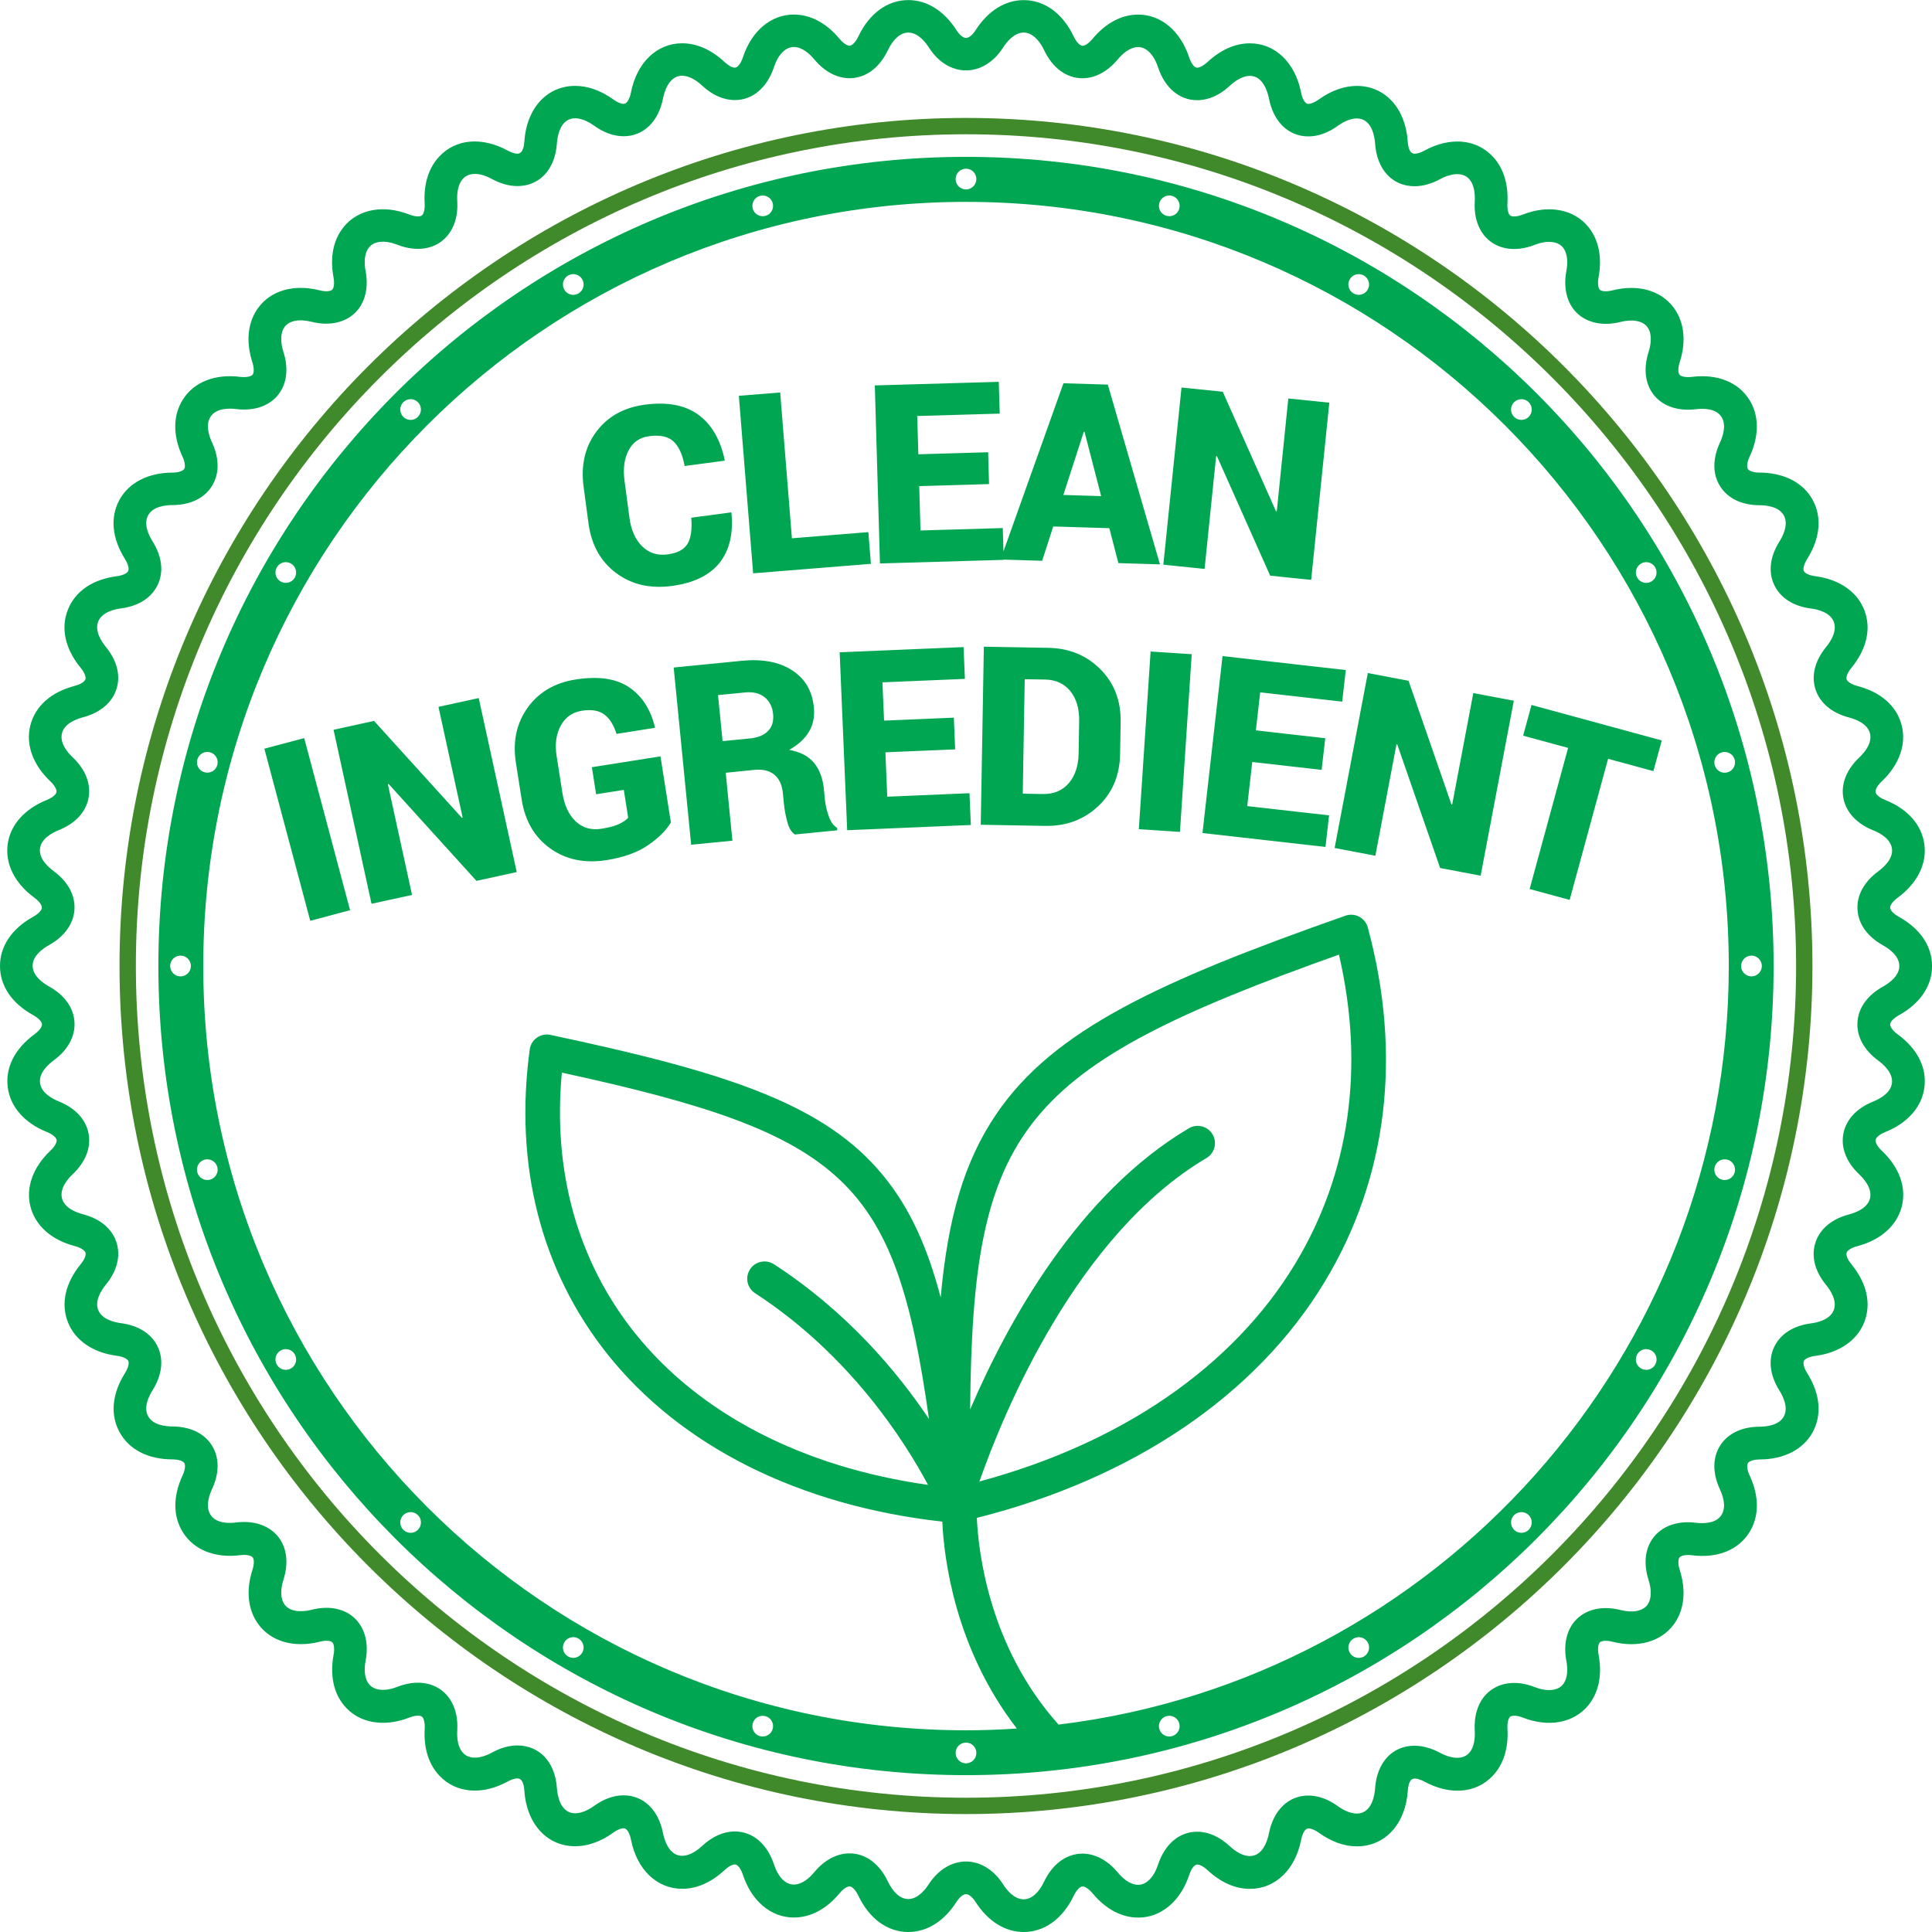
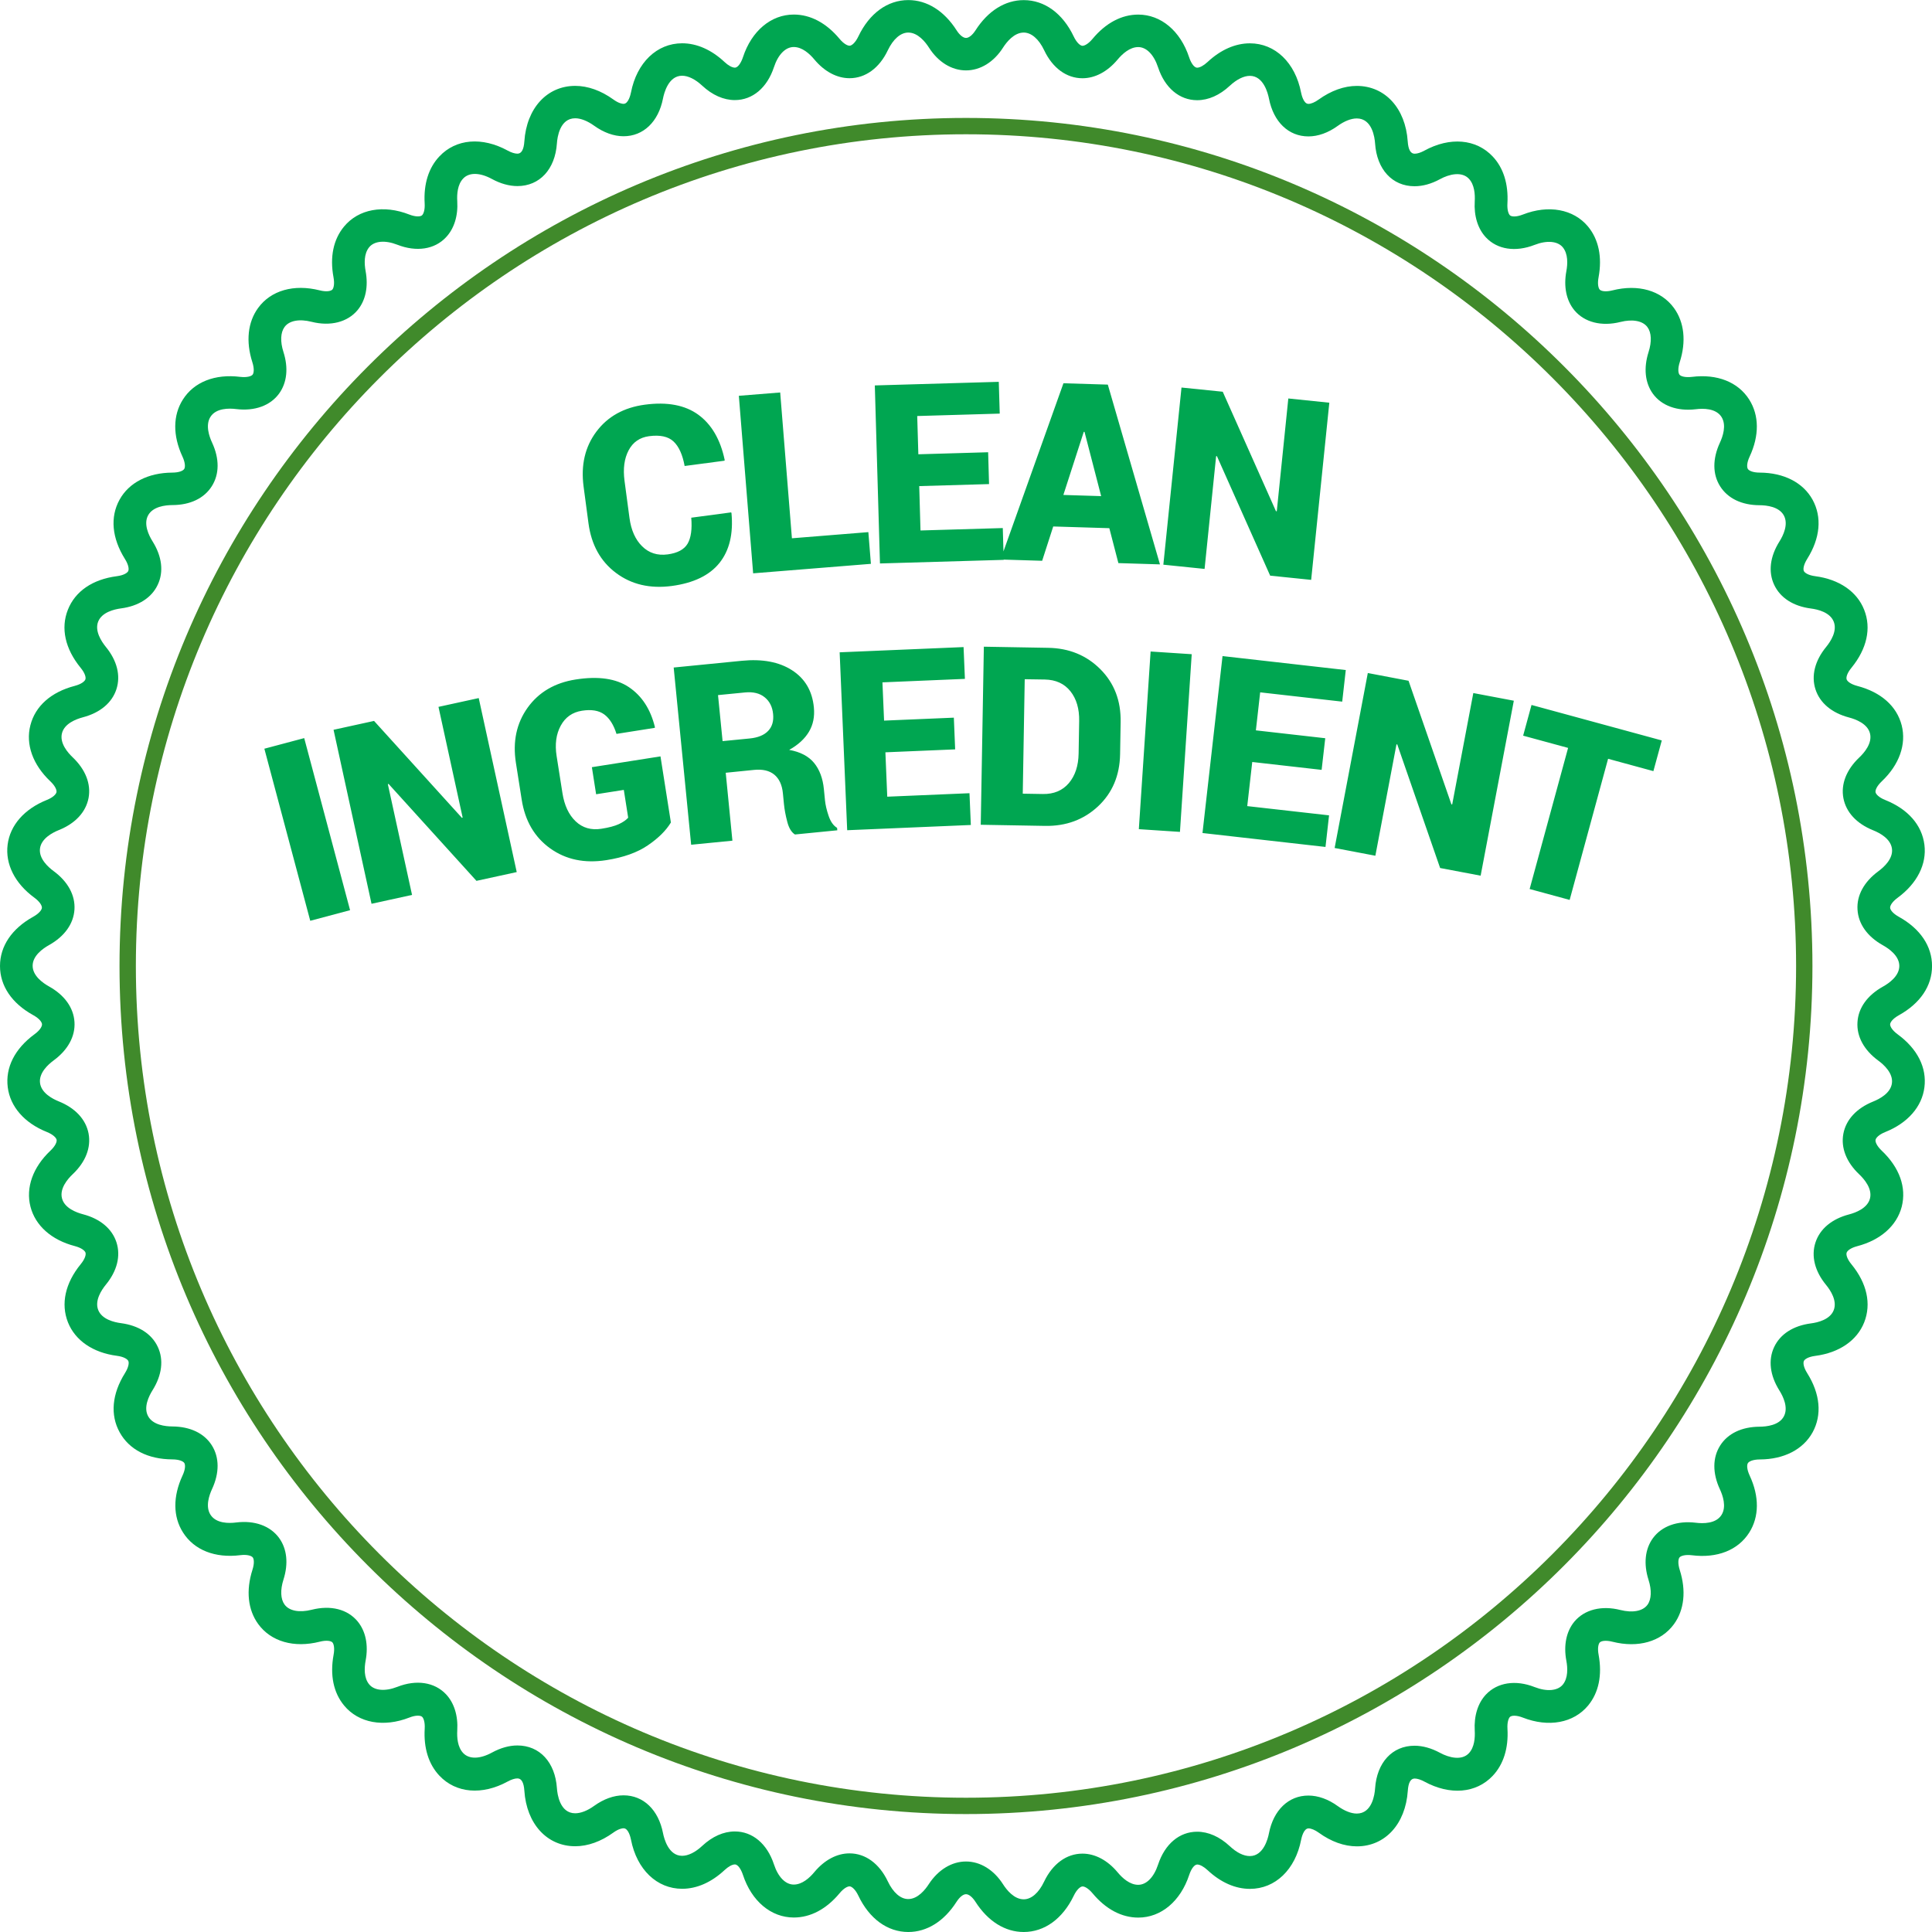
<svg xmlns="http://www.w3.org/2000/svg" width="500" zoomAndPan="magnify" viewBox="0 0 375 375" height="500" preserveAspectRatio="xMidYMid meet" version="1.2">
  <g id="ceb3650339">
    <rect x="0" width="375" y="0" height="375" style="fill:#ffffff;fill-opacity:1;stroke:none;" />
    <rect x="0" width="375" y="0" height="375" style="fill:#ffffff;fill-opacity:1;stroke:none;" />
    <path style=" stroke:none;fill-rule:nonzero;fill:#408a2b;fill-opacity:1;" d="M 187.5 352.109 C 96.906 352.109 23.199 278.266 23.199 187.5 C 23.199 96.734 96.906 22.891 187.5 22.891 C 278.094 22.891 351.793 96.734 351.793 187.5 C 351.793 278.266 278.094 352.109 187.5 352.109 Z M 187.5 26.062 C 98.656 26.062 26.371 98.484 26.371 187.5 C 26.371 276.516 98.648 348.938 187.5 348.938 C 276.344 348.938 348.621 276.516 348.621 187.5 C 348.629 98.484 276.352 26.062 187.5 26.062 Z M 187.5 26.062 " />
    <path style=" stroke:none;fill-rule:nonzero;fill:#00a651;fill-opacity:1;" d="M 198.703 375 C 195.082 375 191.754 372.918 189.34 369.145 C 188.746 368.223 188.062 367.664 187.5 367.664 C 186.945 367.664 186.254 368.223 185.66 369.145 C 183.246 372.918 179.926 375 176.297 375 C 172.266 375 168.734 372.43 166.602 367.941 C 166.016 366.703 165.301 366.141 164.895 366.141 C 164.512 366.141 163.773 366.492 162.957 367.484 C 160.387 370.566 157.32 372.188 154.074 372.188 C 149.66 372.188 145.875 369.012 144.199 363.898 C 143.891 362.977 143.297 361.887 142.637 361.887 C 142.117 361.887 141.371 362.301 140.637 362.984 C 138.09 365.359 135.246 366.613 132.406 366.613 C 127.5 366.613 123.602 362.871 122.473 357.078 C 122.398 356.707 122 354.867 121.035 354.867 C 120.789 354.867 120.098 354.949 119.047 355.707 C 116.656 357.438 114.094 358.355 111.652 358.355 C 106.18 358.355 102.203 354.02 101.777 347.57 C 101.672 345.992 101.219 345.188 100.438 345.188 C 99.918 345.188 99.266 345.398 98.543 345.789 C 93.586 348.5 88.496 348.066 85.289 344.66 C 83.199 342.445 82.215 339.297 82.434 335.555 C 82.508 334.305 82.23 333.539 81.965 333.262 C 81.664 332.938 80.711 332.879 79.457 333.375 C 74.457 335.328 69.613 334.441 66.801 331.051 C 64.727 328.559 64.02 325.145 64.75 321.191 C 64.988 319.914 64.785 319.109 64.539 318.809 C 64.285 318.5 63.398 318.312 62.066 318.652 C 57.07 319.914 52.605 318.637 50.125 315.234 C 48.109 312.469 47.715 308.734 48.996 304.711 C 49.41 303.426 49.293 302.609 49.066 302.301 C 48.824 301.977 47.969 301.691 46.652 301.855 C 41.754 302.473 37.688 300.871 35.523 297.453 C 33.57 294.395 33.539 290.465 35.434 286.391 C 36.02 285.129 35.98 284.301 35.777 283.969 C 35.574 283.656 34.84 283.273 33.449 283.266 C 28.707 283.242 25.07 281.371 23.215 277.988 C 21.363 274.621 21.734 270.547 24.258 266.52 C 24.949 265.414 25.086 264.543 24.906 264.168 C 24.738 263.816 24.062 263.34 22.68 263.16 C 18.051 262.559 14.594 260.191 13.188 256.66 C 11.777 253.07 12.656 249.07 15.652 245.395 C 16.539 244.32 16.715 243.504 16.594 243.133 C 16.473 242.773 15.863 242.219 14.52 241.863 C 9.988 240.684 6.855 237.887 5.914 234.215 C 4.969 230.539 6.371 226.578 9.777 223.355 C 10.785 222.398 11.062 221.617 10.988 221.234 C 10.91 220.867 10.371 220.234 9.078 219.711 C 4.742 217.973 1.977 214.809 1.504 211.035 C 1.023 207.211 2.863 203.559 6.695 200.75 C 7.816 199.93 8.184 199.188 8.152 198.801 C 8.133 198.41 7.672 197.719 6.457 197.043 C 2.285 194.746 0 191.348 0 187.5 C 0 183.652 2.285 180.254 6.434 177.949 C 7.645 177.273 8.109 176.582 8.133 176.199 C 8.152 175.805 7.785 175.062 6.664 174.234 C 2.895 171.477 1 167.727 1.48 163.949 C 1.953 160.184 4.719 157.027 9.062 155.281 C 10.348 154.766 10.891 154.133 10.965 153.75 C 11.031 153.375 10.762 152.594 9.754 151.637 C 6.359 148.422 4.945 144.461 5.898 140.773 C 6.848 137.051 9.906 134.332 14.504 133.129 C 15.84 132.777 16.457 132.219 16.578 131.859 C 16.699 131.492 16.527 130.68 15.645 129.613 C 12.633 125.922 11.754 121.926 13.176 118.348 C 14.594 114.762 17.969 112.453 22.672 111.84 C 24.047 111.66 24.723 111.191 24.891 110.84 C 25.07 110.457 24.941 109.586 24.242 108.488 C 21.719 104.445 21.344 100.371 23.199 97.004 C 25.023 93.676 28.762 91.758 33.434 91.734 C 34.824 91.727 35.555 91.352 35.758 91.023 C 35.98 90.668 35.961 89.789 35.41 88.609 C 33.516 84.535 33.555 80.605 35.5 77.547 C 37.656 74.145 41.723 72.535 46.637 73.152 C 47.945 73.301 48.809 73.031 49.043 72.707 C 49.27 72.398 49.391 71.574 48.977 70.289 C 47.691 66.266 48.09 62.531 50.102 59.773 C 52.574 56.371 57.039 55.094 62.043 56.355 C 63.375 56.695 64.262 56.504 64.523 56.191 C 64.766 55.898 64.969 55.102 64.734 53.824 C 63.996 49.871 64.711 46.465 66.785 43.965 C 69.598 40.574 74.445 39.688 79.441 41.641 C 80.695 42.129 81.652 42.078 81.945 41.762 C 82.223 41.469 82.5 40.707 82.426 39.469 C 82.207 35.711 83.199 32.555 85.289 30.352 C 88.496 26.941 93.578 26.512 98.551 29.234 C 99.234 29.609 99.926 29.828 100.438 29.828 C 101.219 29.828 101.672 29.023 101.777 27.438 C 102.211 20.996 106.18 16.668 111.652 16.668 C 114.094 16.668 116.648 17.578 119.047 19.305 C 120.105 20.074 120.789 20.156 121.035 20.156 C 121.992 20.156 122.398 18.312 122.473 17.945 C 123.602 12.152 127.5 8.402 132.406 8.402 C 135.242 8.402 138.09 9.656 140.629 12.031 C 141.363 12.723 142.117 13.129 142.637 13.129 C 143.297 13.129 143.898 12.039 144.207 11.105 C 145.883 5.996 149.66 2.824 154.074 2.824 C 157.312 2.824 160.387 4.457 162.957 7.539 C 163.781 8.531 164.52 8.875 164.902 8.875 C 165.309 8.875 166.016 8.312 166.609 7.07 C 168.742 2.586 172.273 0.016 176.301 0.016 C 179.926 0.016 183.254 2.098 185.668 5.875 C 186.262 6.809 186.953 7.363 187.508 7.363 C 188.062 7.363 188.754 6.809 189.348 5.883 C 191.77 2.105 195.09 0.023 198.711 0.023 C 202.742 0.023 206.273 2.594 208.406 7.078 C 209 8.328 209.707 8.891 210.113 8.891 C 210.496 8.891 211.234 8.535 212.059 7.547 C 214.621 4.465 217.695 2.832 220.934 2.832 C 225.344 2.832 229.125 6.012 230.809 11.121 C 231.117 12.055 231.711 13.137 232.371 13.137 C 232.891 13.137 233.641 12.723 234.379 12.039 C 236.926 9.664 239.766 8.41 242.602 8.41 C 247.508 8.41 251.406 12.152 252.535 17.953 C 252.609 18.32 253.008 20.164 253.969 20.164 C 254.48 20.164 255.227 19.848 255.953 19.32 C 258.359 17.594 260.914 16.676 263.355 16.676 C 268.836 16.676 272.805 21.004 273.238 27.445 C 273.344 29.031 273.797 29.836 274.57 29.836 C 275.094 29.836 275.75 29.633 276.461 29.242 C 281.438 26.52 286.52 26.957 289.734 30.375 C 291.809 32.57 292.801 35.719 292.59 39.477 C 292.516 40.723 292.793 41.492 293.055 41.77 C 293.348 42.086 294.312 42.145 295.574 41.648 C 300.562 39.695 305.41 40.582 308.23 43.965 C 310.305 46.48 311.008 49.883 310.281 53.824 C 310.039 55.102 310.242 55.902 310.492 56.199 C 310.754 56.512 311.641 56.699 312.973 56.363 C 317.961 55.102 322.426 56.379 324.914 59.781 C 326.918 62.539 327.324 66.273 326.039 70.289 C 325.625 71.574 325.746 72.398 325.98 72.715 C 326.203 73.031 327.07 73.309 328.398 73.152 C 333.293 72.543 337.352 74.145 339.516 77.547 C 341.469 80.629 341.496 84.559 339.605 88.617 C 339.02 89.871 339.055 90.699 339.258 91.023 C 339.469 91.352 340.199 91.734 341.582 91.734 C 346.262 91.758 349.996 93.676 351.824 97.004 C 353.672 100.387 353.305 104.457 350.777 108.48 C 350.082 109.586 349.953 110.457 350.125 110.832 C 350.289 111.184 350.969 111.66 352.344 111.84 C 356.98 112.449 360.445 114.82 361.832 118.355 C 363.254 121.93 362.375 125.93 359.367 129.613 C 358.48 130.695 358.309 131.496 358.43 131.867 C 358.551 132.234 359.164 132.789 360.512 133.145 C 365.102 134.348 368.16 137.059 369.117 140.785 C 370.055 144.484 368.648 148.438 365.254 151.652 C 364.246 152.609 363.969 153.398 364.043 153.773 C 364.117 154.148 364.66 154.781 365.945 155.289 C 370.355 157.062 373.047 160.145 373.527 163.969 C 374.008 167.727 372.113 171.477 368.336 174.25 C 367.223 175.07 366.848 175.812 366.875 176.199 C 366.898 176.59 367.355 177.281 368.574 177.957 C 372.723 180.262 375.008 183.652 375.008 187.508 C 375.008 191.363 372.723 194.754 368.566 197.059 C 367.355 197.734 366.898 198.426 366.875 198.809 C 366.855 199.207 367.223 199.945 368.34 200.766 C 372.176 203.574 374.016 207.227 373.527 211.051 C 373.055 214.816 370.289 217.98 365.945 219.719 C 364.66 220.234 364.117 220.867 364.043 221.25 C 363.977 221.625 364.246 222.398 365.254 223.355 C 368.703 226.629 370.07 230.484 369.125 234.223 C 368.168 237.902 365.035 240.691 360.504 241.879 C 359.164 242.23 358.551 242.781 358.43 243.148 C 358.309 243.516 358.48 244.328 359.367 245.402 C 362.383 249.086 363.254 253.082 361.84 256.668 C 360.445 260.199 356.98 262.574 352.344 263.176 C 350.973 263.355 350.289 263.824 350.133 264.168 C 349.969 264.523 350.035 265.348 350.777 266.527 C 353.305 270.547 353.672 274.621 351.832 278.004 C 349.996 281.34 346.27 283.258 341.59 283.277 C 340.207 283.285 339.469 283.668 339.266 283.992 C 339.055 284.324 339.027 285.148 339.613 286.414 C 341.504 290.473 341.469 294.402 339.523 297.477 C 337.352 300.895 333.293 302.496 328.375 301.871 C 327.078 301.715 326.211 301.992 325.973 302.32 C 325.754 302.621 325.633 303.449 326.039 304.734 C 327.316 308.746 326.918 312.48 324.918 315.242 C 322.434 318.645 317.969 319.922 312.977 318.66 C 311.641 318.32 310.754 318.508 310.492 318.824 C 310.25 319.117 310.047 319.914 310.289 321.191 C 311.016 325.145 310.312 328.551 308.242 331.051 C 305.426 334.441 300.578 335.336 295.582 333.383 C 294.32 332.887 293.363 332.953 293.062 333.27 C 292.809 333.539 292.523 334.312 292.598 335.562 C 292.816 339.32 291.824 342.469 289.742 344.676 C 286.531 348.09 281.445 348.516 276.469 345.805 C 275.777 345.43 275.086 345.211 274.586 345.211 C 273.801 345.211 273.359 346.016 273.254 347.594 C 272.816 354.039 268.852 358.375 263.371 358.375 C 260.922 358.375 258.367 357.461 255.969 355.723 C 255.246 355.199 254.504 354.891 253.984 354.891 C 253.031 354.891 252.625 356.723 252.551 357.09 C 251.43 362.887 247.531 366.629 242.613 366.629 C 239.773 366.629 236.934 365.375 234.395 363 C 233.656 362.316 232.906 361.902 232.387 361.902 C 231.84 361.902 231.23 362.699 230.824 363.922 C 229.141 369.031 225.359 372.203 220.949 372.203 C 217.711 372.203 214.645 370.582 212.074 367.5 C 211.246 366.508 210.512 366.156 210.129 366.156 C 209.723 366.156 209.008 366.719 208.414 367.965 C 206.266 372.43 202.734 375 198.703 375 Z M 187.5 361.316 C 190.273 361.316 192.887 362.922 194.684 365.727 C 195.383 366.824 196.832 368.656 198.703 368.656 C 200.184 368.656 201.629 367.402 202.664 365.215 C 204.312 361.766 207.023 359.789 210.105 359.789 C 212.555 359.789 214.984 361.082 216.93 363.418 C 217.844 364.523 219.289 365.84 220.926 365.84 C 222.527 365.84 223.969 364.375 224.781 361.918 C 226.098 357.918 228.93 355.535 232.363 355.535 C 234.535 355.535 236.73 356.504 238.699 358.34 C 240.047 359.602 241.391 360.262 242.594 360.262 C 245.238 360.262 246.102 356.895 246.297 355.859 C 247.176 351.336 250.109 348.516 253.957 348.516 C 255.84 348.516 257.812 349.223 259.66 350.562 C 260.953 351.492 262.258 352.012 263.348 352.012 C 266.34 352.012 266.828 348.285 266.902 347.141 C 267.242 342.098 270.246 338.844 274.562 338.844 C 276.141 338.844 277.844 339.32 279.492 340.215 C 281.309 341.203 283.738 341.754 285.105 340.305 C 286.195 339.152 286.324 337.281 286.246 335.906 C 286.082 333.066 286.848 330.578 288.426 328.902 C 290.652 326.551 294.184 326.008 297.875 327.461 C 300.234 328.383 302.328 328.203 303.336 326.988 C 304.383 325.715 304.293 323.754 304.027 322.344 C 303.465 319.352 304.02 316.652 305.582 314.758 C 307.539 312.414 310.867 311.574 314.504 312.496 C 316.895 313.098 318.863 312.723 319.773 311.492 C 320.547 310.43 320.621 308.656 319.977 306.645 C 318.992 303.547 319.293 300.676 320.824 298.566 C 322.539 296.219 325.559 295.129 329.129 295.559 C 330.543 295.738 333.051 295.777 334.141 294.055 C 335.156 292.461 334.383 290.246 333.832 289.074 C 332.375 285.938 332.398 282.926 333.879 280.582 C 335.359 278.242 338.07 276.945 341.52 276.922 C 342.887 276.914 345.301 276.652 346.23 274.945 C 347.172 273.23 346.098 271.035 345.375 269.887 C 343.543 266.965 343.18 263.973 344.359 261.465 C 345.535 258.953 348.066 257.32 351.492 256.871 C 352.84 256.699 355.199 256.133 355.918 254.316 C 356.641 252.496 355.305 250.453 354.438 249.402 C 352.25 246.742 351.516 243.809 352.379 241.172 C 353.238 238.535 355.543 236.602 358.879 235.723 C 360.195 235.379 362.473 234.523 362.961 232.629 C 363.441 230.734 361.863 228.879 360.871 227.938 C 358.375 225.578 357.281 222.77 357.797 220.047 C 358.316 217.328 360.359 215.109 363.562 213.816 C 364.832 213.305 366.98 212.18 367.223 210.242 C 367.469 208.301 365.668 206.664 364.57 205.859 C 361.789 203.816 360.352 201.164 360.535 198.398 C 360.699 195.641 362.449 193.188 365.473 191.504 C 366.664 190.844 368.656 189.438 368.656 187.492 C 368.656 185.539 366.664 184.141 365.477 183.48 C 362.457 181.797 360.707 179.34 360.543 176.574 C 360.359 173.816 361.797 171.168 364.578 169.117 C 365.672 168.312 367.477 166.676 367.23 164.746 C 366.988 162.797 364.84 161.664 363.578 161.16 C 360.375 159.875 358.332 157.664 357.805 154.938 C 357.285 152.211 358.383 149.398 360.879 147.031 C 361.863 146.102 363.449 144.242 362.961 142.344 C 362.48 140.465 360.203 139.605 358.887 139.262 C 355.551 138.383 353.242 136.449 352.387 133.812 C 351.531 131.176 352.258 128.25 354.453 125.574 C 355.312 124.523 356.648 122.488 355.926 120.668 C 355.211 118.852 352.852 118.285 351.508 118.113 C 348.082 117.672 345.547 116.039 344.367 113.516 C 343.188 111.012 343.551 108.02 345.391 105.098 C 346.113 103.949 347.18 101.762 346.238 100.039 C 345.301 98.336 342.887 98.07 341.535 98.062 C 338.086 98.055 335.367 96.75 333.879 94.395 C 332.398 92.066 332.383 89.055 333.832 85.926 C 334.383 84.746 335.156 82.531 334.141 80.93 C 333.051 79.215 330.539 79.254 329.145 79.434 C 325.543 79.855 322.531 78.758 320.832 76.434 C 319.297 74.316 318.996 71.445 319.98 68.348 C 320.629 66.328 320.555 64.562 319.773 63.504 C 318.871 62.27 316.902 61.895 314.504 62.496 C 310.859 63.41 307.531 62.562 305.59 60.227 C 304.02 58.332 303.473 55.641 304.027 52.645 C 304.293 51.23 304.383 49.27 303.328 47.992 C 302.328 46.789 300.234 46.609 297.867 47.531 C 294.168 48.977 290.637 48.441 288.426 46.09 C 286.848 44.414 286.074 41.926 286.246 39.078 C 286.324 37.711 286.195 35.84 285.113 34.695 C 283.746 33.238 281.309 33.781 279.492 34.781 C 277.824 35.688 276.164 36.148 274.562 36.148 C 270.246 36.148 267.242 32.887 266.902 27.844 C 266.828 26.707 266.348 22.988 263.348 22.988 C 262.258 22.988 260.953 23.5 259.66 24.43 C 257.816 25.77 255.84 26.477 253.961 26.477 C 250.113 26.477 247.184 23.664 246.305 19.133 C 246.102 18.098 245.246 14.723 242.602 14.723 C 241.422 14.723 240.039 15.406 238.707 16.645 C 236.738 18.48 234.551 19.449 232.371 19.449 C 228.938 19.449 226.098 17.066 224.781 13.074 C 223.969 10.609 222.527 9.137 220.926 9.137 C 219.289 9.137 217.844 10.461 216.922 11.566 C 214.969 13.902 212.547 15.188 210.105 15.188 C 207.016 15.188 204.312 13.211 202.672 9.754 C 201.637 7.574 200.184 6.32 198.703 6.32 C 196.84 6.32 195.383 8.16 194.684 9.25 C 192.895 12.055 190.273 13.664 187.5 13.664 C 184.727 13.664 182.105 12.055 180.316 9.25 C 179.617 8.152 178.16 6.32 176.297 6.32 C 174.816 6.32 173.371 7.574 172.328 9.754 C 170.695 13.203 167.984 15.18 164.895 15.18 C 162.453 15.18 160.031 13.895 158.078 11.559 C 157.152 10.445 155.711 9.125 154.066 9.125 C 152.465 9.125 151.023 10.59 150.219 13.047 C 148.895 17.043 146.062 19.426 142.629 19.426 C 140.457 19.426 138.262 18.457 136.293 16.625 C 134.961 15.383 133.578 14.699 132.391 14.699 C 129.746 14.699 128.891 18.074 128.688 19.109 C 127.809 23.637 124.871 26.445 121.031 26.445 C 119.152 26.445 117.184 25.738 115.324 24.402 C 114.039 23.477 112.727 22.957 111.645 22.957 C 108.652 22.957 108.172 26.68 108.098 27.812 C 107.758 32.855 104.746 36.117 100.43 36.117 C 98.844 36.117 97.141 35.645 95.5 34.75 C 93.148 33.465 91.051 33.426 89.895 34.66 C 88.805 35.809 88.668 37.688 88.754 39.055 C 88.926 41.902 88.145 44.398 86.559 46.066 C 84.363 48.41 80.832 48.953 77.125 47.504 C 74.766 46.578 72.672 46.758 71.664 47.977 C 70.609 49.246 70.703 51.199 70.965 52.621 C 71.52 55.617 70.973 58.309 69.402 60.195 C 67.461 62.531 64.125 63.383 60.488 62.465 C 58.09 61.855 56.121 62.23 55.227 63.473 C 54.445 64.539 54.371 66.305 55.016 68.32 C 56.008 71.414 55.703 74.285 54.168 76.398 C 52.469 78.734 49.441 79.832 45.871 79.402 C 44.453 79.223 41.941 79.195 40.852 80.906 C 39.836 82.492 40.609 84.719 41.16 85.898 C 42.617 89.031 42.594 92.043 41.105 94.383 C 39.625 96.727 36.906 98.027 33.457 98.035 C 32.105 98.043 29.691 98.305 28.754 100.016 C 27.812 101.723 28.887 103.918 29.609 105.074 C 31.441 107.992 31.805 110.988 30.617 113.5 C 29.445 116.008 26.902 117.641 23.484 118.09 C 22.148 118.266 19.781 118.836 19.059 120.645 C 18.336 122.457 19.684 124.5 20.539 125.555 C 22.719 128.215 23.453 131.129 22.598 133.773 C 21.742 136.414 19.434 138.344 16.105 139.223 C 14.789 139.57 12.512 140.426 12.031 142.312 C 11.543 144.215 13.121 146.062 14.105 146.992 C 16.609 149.375 17.699 152.18 17.188 154.898 C 16.66 157.637 14.617 159.836 11.414 161.121 C 10.152 161.625 8.004 162.77 7.762 164.699 C 7.516 166.645 9.32 168.277 10.41 169.082 C 13.188 171.125 14.625 173.777 14.453 176.543 C 14.277 179.309 12.527 181.758 9.516 183.441 C 8.328 184.102 6.336 185.5 6.336 187.453 C 6.336 189.41 8.328 190.805 9.516 191.469 C 12.535 193.152 14.285 195.602 14.457 198.375 C 14.633 201.133 13.195 203.785 10.422 205.82 C 9.324 206.625 7.523 208.266 7.77 210.203 C 8.012 212.141 10.16 213.277 11.414 213.781 C 14.617 215.074 16.66 217.273 17.188 219.996 C 17.707 222.738 16.617 225.543 14.113 227.91 C 13.129 228.84 11.543 230.695 12.031 232.59 C 12.512 234.484 14.789 235.34 16.105 235.688 C 19.441 236.559 21.75 238.496 22.605 241.133 C 23.461 243.781 22.727 246.703 20.539 249.363 C 19.684 250.41 18.344 252.453 19.066 254.277 C 19.785 256.082 22.141 256.652 23.484 256.824 C 26.91 257.277 29.453 258.906 30.625 261.426 C 31.805 263.93 31.441 266.918 29.609 269.844 C 28.887 270.992 27.812 273.188 28.754 274.891 C 29.691 276.605 32.105 276.867 33.465 276.875 C 36.922 276.898 39.633 278.199 41.113 280.535 C 42.594 282.887 42.609 285.895 41.16 289.02 C 40.609 290.199 39.836 292.418 40.852 294.004 C 41.949 295.73 44.453 295.695 45.848 295.512 C 49.426 295.07 52.453 296.168 54.168 298.512 C 55.707 300.625 56.008 303.496 55.023 306.59 C 54.379 308.605 54.453 310.379 55.234 311.445 C 56.137 312.68 58.098 313.055 60.496 312.453 C 64.188 311.52 67.441 312.34 69.41 314.707 C 70.98 316.609 71.535 319.297 70.973 322.297 C 70.707 323.719 70.609 325.68 71.664 326.941 C 72.672 328.16 74.766 328.34 77.125 327.414 C 80.824 325.965 84.348 326.504 86.566 328.852 C 88.145 330.52 88.926 333.012 88.754 335.871 C 88.676 337.23 88.805 339.102 89.895 340.258 C 91.051 341.492 93.148 341.453 95.5 340.168 C 97.176 339.258 98.836 338.793 100.43 338.793 C 104.746 338.793 107.758 342.047 108.098 347.09 C 108.172 348.23 108.66 351.957 111.645 351.957 C 112.734 351.957 114.039 351.449 115.324 350.516 C 117.184 349.18 119.152 348.473 121.031 348.473 C 124.879 348.473 127.809 351.281 128.688 355.805 C 128.891 356.836 129.746 360.211 132.398 360.211 C 133.586 360.211 134.969 359.527 136.301 358.285 C 138.262 356.453 140.457 355.484 142.629 355.484 C 146.062 355.484 148.902 357.867 150.219 361.863 C 151.023 364.328 152.465 365.793 154.066 365.793 C 155.711 365.793 157.152 364.48 158.07 363.367 C 160.016 361.031 162.438 359.738 164.887 359.738 C 167.977 359.738 170.68 361.715 172.32 365.164 C 173.355 367.352 174.801 368.605 176.281 368.605 C 178.152 368.605 179.602 366.77 180.301 365.676 C 182.113 362.922 184.727 361.316 187.5 361.316 Z M 187.5 361.316 " />
-     <path style=" stroke:none;fill-rule:nonzero;fill:#00a651;fill-opacity:1;" d="M 187.5 30.445 C 100.918 30.445 30.738 100.754 30.738 187.5 C 30.738 274.246 100.918 344.555 187.5 344.555 C 274.074 344.555 344.258 274.246 344.258 187.5 C 344.258 100.754 274.082 30.445 187.5 30.445 Z M 334.238 146.023 C 335.312 145.738 336.41 146.379 336.703 147.453 C 336.988 148.527 336.352 149.633 335.281 149.918 C 334.207 150.203 333.105 149.57 332.816 148.488 C 332.531 147.414 333.172 146.309 334.238 146.023 Z M 318.523 109.383 C 319.488 108.824 320.711 109.156 321.266 110.117 C 321.824 111.078 321.492 112.312 320.531 112.867 C 319.57 113.426 318.336 113.094 317.789 112.133 C 317.23 111.168 317.562 109.938 318.523 109.383 Z M 293.883 78.066 C 294.672 77.277 295.941 77.285 296.723 78.066 C 297.504 78.855 297.512 80.125 296.723 80.914 C 295.941 81.695 294.664 81.703 293.883 80.914 C 293.094 80.125 293.094 78.855 293.883 78.066 Z M 261.988 54.215 C 262.547 53.25 263.77 52.922 264.73 53.477 C 265.695 54.031 266.023 55.266 265.469 56.227 C 264.914 57.188 263.68 57.52 262.719 56.965 C 261.762 56.398 261.434 55.176 261.988 54.215 Z M 225.016 39.438 C 225.301 38.363 226.406 37.727 227.48 38.012 C 228.547 38.305 229.188 39.402 228.898 40.477 C 228.613 41.551 227.512 42.188 226.434 41.895 C 225.367 41.617 224.73 40.512 225.016 39.438 Z M 187.5 32.742 C 188.613 32.742 189.508 33.645 189.508 34.758 C 189.508 35.871 188.605 36.77 187.5 36.77 C 186.387 36.77 185.484 35.871 185.484 34.758 C 185.492 33.645 186.387 32.742 187.5 32.742 Z M 147.52 38.012 C 148.594 37.727 149.691 38.363 149.984 39.438 C 150.27 40.512 149.641 41.617 148.566 41.902 C 147.488 42.188 146.395 41.551 146.105 40.484 C 145.812 39.41 146.453 38.305 147.52 38.012 Z M 110.27 53.477 C 111.23 52.922 112.453 53.25 113.012 54.215 C 113.566 55.176 113.238 56.406 112.273 56.965 C 111.312 57.52 110.086 57.188 109.531 56.227 C 108.977 55.266 109.305 54.031 110.27 53.477 Z M 78.277 78.066 C 79.059 77.285 80.336 77.285 81.117 78.066 C 81.898 78.855 81.898 80.125 81.117 80.914 C 80.336 81.703 79.059 81.703 78.277 80.914 C 77.496 80.133 77.496 78.855 78.277 78.066 Z M 53.734 110.117 C 54.289 109.156 55.52 108.824 56.477 109.383 C 57.43 109.938 57.77 111.168 57.211 112.133 C 56.656 113.094 55.43 113.426 54.469 112.867 C 53.508 112.312 53.176 111.086 53.734 110.117 Z M 35.043 189.516 C 33.93 189.516 33.035 188.613 33.027 187.5 C 33.027 186.387 33.93 185.484 35.043 185.484 C 36.156 185.484 37.051 186.387 37.051 187.5 C 37.055 188.613 36.156 189.516 35.043 189.516 Z M 38.297 147.445 C 38.582 146.371 39.688 145.73 40.762 146.016 C 41.836 146.301 42.469 147.406 42.184 148.48 C 41.895 149.555 40.793 150.195 39.719 149.902 C 38.648 149.625 38.012 148.52 38.297 147.445 Z M 40.762 228.977 C 39.688 229.262 38.59 228.629 38.297 227.555 C 38.012 226.48 38.648 225.375 39.719 225.09 C 40.793 224.805 41.891 225.445 42.184 226.52 C 42.469 227.586 41.828 228.691 40.762 228.977 Z M 56.477 265.617 C 55.512 266.176 54.289 265.844 53.734 264.883 C 53.176 263.922 53.508 262.688 54.469 262.133 C 55.43 261.574 56.664 261.906 57.211 262.867 C 57.77 263.832 57.438 265.062 56.477 265.617 Z M 81.117 296.934 C 80.328 297.723 79.059 297.715 78.277 296.934 C 77.496 296.145 77.496 294.875 78.277 294.086 C 79.066 293.305 80.336 293.305 81.117 294.086 C 81.906 294.875 81.906 296.145 81.117 296.934 Z M 113.012 320.785 C 112.453 321.75 111.23 322.078 110.27 321.523 C 109.305 320.969 108.977 319.734 109.531 318.773 C 110.086 317.812 111.312 317.48 112.273 318.035 C 113.238 318.594 113.566 319.824 113.012 320.785 Z M 149.984 335.562 C 149.699 336.637 148.594 337.273 147.52 336.988 C 146.453 336.703 145.812 335.598 146.102 334.523 C 146.387 333.449 147.488 332.812 148.566 333.105 C 149.633 333.383 150.27 334.488 149.984 335.562 Z M 187.5 342.266 C 186.395 342.266 185.492 341.363 185.484 340.25 C 185.484 339.137 186.387 338.238 187.5 338.238 C 188.613 338.238 189.516 339.137 189.508 340.25 C 189.516 341.363 188.613 342.258 187.5 342.266 Z M 227.48 336.988 C 226.414 337.273 225.309 336.645 225.016 335.562 C 224.73 334.488 225.367 333.383 226.434 333.098 C 227.512 332.812 228.605 333.449 228.895 334.523 C 229.188 335.59 228.547 336.695 227.48 336.988 Z M 264.73 321.531 C 263.77 322.086 262.547 321.758 261.988 320.793 C 261.434 319.832 261.762 318.602 262.727 318.043 C 263.688 317.488 264.918 317.816 265.469 318.781 C 266.023 319.734 265.695 320.969 264.73 321.531 Z M 296.723 296.934 C 295.941 297.715 294.664 297.715 293.883 296.934 C 293.102 296.145 293.094 294.867 293.883 294.086 C 294.672 293.305 295.941 293.305 296.723 294.086 C 297.512 294.867 297.504 296.145 296.723 296.934 Z M 205.469 334.742 C 191.895 319.621 189.883 300.953 189.605 294.621 C 219.949 286.977 243.848 270.797 257.141 248.77 C 269.301 228.629 272.195 204.859 265.492 180.031 C 265.25 179.129 264.641 178.371 263.816 177.934 C 262.988 177.496 262.02 177.43 261.141 177.738 C 224.855 190.5 204.41 199.961 193.363 216.273 C 187.109 225.512 183.992 236.371 182.586 251.828 C 179.754 241.09 176.008 233.305 170.32 226.871 C 158.809 213.848 139.906 207.895 106.84 200.871 C 105.926 200.672 104.977 200.871 104.211 201.41 C 103.445 201.945 102.941 202.777 102.82 203.703 C 99.777 226.156 104.992 246.605 117.902 262.84 C 132.16 280.754 155.172 292.246 182.902 295.348 C 183.223 302.418 185.305 319.879 197.367 335.508 C 194.105 335.727 190.82 335.848 187.508 335.848 C 105.738 335.848 39.453 269.445 39.453 187.516 C 39.453 105.594 105.738 39.184 187.508 39.184 C 269.27 39.184 335.555 105.594 335.555 187.516 C 335.555 263.336 278.754 325.859 205.469 334.742 Z M 235.355 220.176 C 234.41 218.582 232.355 218.055 230.758 218.996 C 209.277 231.719 195.594 256.57 188.305 273.578 C 188.77 218.898 197.887 207.371 259.891 185.289 C 264.926 207.023 262.02 227.707 251.395 245.297 C 239.324 265.281 217.695 280.137 190.102 287.555 C 194.855 274.027 208.992 239.684 234.176 224.773 C 235.777 223.828 236.301 221.77 235.355 220.176 Z M 146.559 251.008 C 165 262.988 175.625 279.777 180.129 288.215 C 155.773 284.773 135.691 274.395 123.156 258.645 C 112.102 244.742 107.254 227.367 109.059 208.195 C 164.375 220.219 173.809 229.207 180.316 275.426 C 174.137 266.203 164.383 254.578 150.219 245.387 C 148.664 244.383 146.59 244.824 145.582 246.371 C 144.566 247.93 145.012 250.004 146.559 251.008 Z M 321.266 264.883 C 320.711 265.844 319.488 266.176 318.523 265.617 C 317.562 265.062 317.23 263.832 317.789 262.867 C 318.344 261.906 319.578 261.574 320.531 262.133 C 321.5 262.688 321.824 263.922 321.266 264.883 Z M 336.703 227.555 C 336.41 228.621 335.312 229.262 334.238 228.977 C 333.172 228.691 332.531 227.586 332.816 226.512 C 333.105 225.438 334.207 224.797 335.281 225.09 C 336.352 225.375 336.988 226.48 336.703 227.555 Z M 339.957 189.516 C 338.852 189.516 337.945 188.613 337.949 187.5 C 337.949 186.387 338.852 185.484 339.957 185.484 C 341.07 185.484 341.973 186.387 341.973 187.5 C 341.965 188.613 341.062 189.516 339.957 189.516 Z M 339.957 189.516 " />
    <path style=" stroke:none;fill-rule:nonzero;fill:#00a651;fill-opacity:1;" d="M 141.914 99.453 L 141.98 99.59 C 142.355 103.625 141.582 106.848 139.645 109.27 C 137.707 111.68 134.625 113.168 130.41 113.734 C 126.168 114.297 122.555 113.453 119.555 111.199 C 116.559 108.953 114.785 105.742 114.227 101.59 L 113.273 94.434 C 112.727 90.293 113.543 86.746 115.746 83.793 C 117.949 80.84 121.09 79.094 125.172 78.547 C 129.5 77.969 132.957 78.621 135.535 80.492 C 138.109 82.371 139.824 85.297 140.66 89.27 L 140.629 89.422 L 132.887 90.449 C 132.484 88.242 131.762 86.648 130.73 85.688 C 129.703 84.723 128.117 84.379 125.98 84.664 C 124.18 84.906 122.855 85.82 122.016 87.406 C 121.172 89 120.91 90.969 121.219 93.32 L 122.18 100.52 C 122.496 102.887 123.312 104.73 124.637 106.035 C 125.961 107.344 127.613 107.871 129.59 107.609 C 131.504 107.352 132.789 106.66 133.461 105.535 C 134.121 104.406 134.359 102.723 134.172 100.484 Z M 153.711 104.48 L 168.547 103.285 L 169.043 109.441 L 146.184 111.281 L 143.41 76.824 L 151.434 76.18 Z M 191.973 93.961 L 178.422 94.352 L 178.668 102.965 L 194.641 102.496 L 194.82 108.668 L 170.801 109.367 L 169.801 74.812 L 193.863 74.113 L 194.047 80.281 L 178.031 80.75 L 178.25 88.176 L 191.797 87.781 Z M 215.32 102.52 L 204.43 102.188 L 202.281 108.848 L 194.211 108.602 L 206.414 74.391 L 215.027 74.652 L 225.148 109.547 L 217.078 109.297 Z M 206.398 96.07 L 213.734 96.297 L 210.504 83.824 L 210.359 83.816 Z M 254.496 112.551 L 246.539 111.734 L 236.199 88.527 L 236.047 88.559 L 233.809 110.426 L 225.805 109.605 L 229.328 75.219 L 237.332 76.035 L 247.672 99.242 L 247.824 99.215 L 250.062 77.344 L 258.02 78.164 Z M 67.949 176.664 L 60.219 178.723 L 51.312 145.324 L 59.047 143.266 Z M 100.297 169.27 L 92.48 170.973 L 75.414 152.148 L 75.285 152.223 L 79.977 173.703 L 72.113 175.422 L 64.742 141.652 L 72.602 139.93 L 89.668 158.754 L 89.797 158.68 L 85.109 137.203 L 92.922 135.496 Z M 130.219 159.648 C 129.281 161.203 127.793 162.684 125.75 164.074 C 123.711 165.473 121.023 166.43 117.691 166.953 C 113.469 167.613 109.84 166.855 106.797 164.676 C 103.754 162.496 101.902 159.332 101.258 155.191 L 100.137 148.062 C 99.492 143.949 100.25 140.387 102.406 137.367 C 104.57 134.355 107.676 132.527 111.727 131.891 C 116.121 131.199 119.57 131.695 122.082 133.383 C 124.59 135.074 126.266 137.652 127.117 141.125 L 127.094 141.273 L 119.66 142.449 C 119.113 140.688 118.316 139.434 117.281 138.668 C 116.234 137.902 114.793 137.66 112.949 137.953 C 111.102 138.246 109.734 139.207 108.84 140.848 C 107.945 142.484 107.676 144.461 108.043 146.777 L 109.172 153.953 C 109.547 156.328 110.402 158.152 111.742 159.426 C 113.078 160.695 114.746 161.176 116.746 160.859 C 118.195 160.633 119.324 160.332 120.113 159.965 C 120.902 159.598 121.512 159.184 121.93 158.719 L 121.082 153.32 L 115.707 154.164 L 114.883 148.91 L 128.199 146.812 Z M 140.863 149.992 L 142.16 163.176 L 134.152 163.965 L 130.762 129.566 L 143.988 128.258 C 147.973 127.867 151.227 128.477 153.734 130.094 C 156.246 131.707 157.664 134.113 157.973 137.309 C 158.145 139.09 157.832 140.66 157.02 142.027 C 156.207 143.395 154.93 144.574 153.18 145.551 C 155.352 145.941 156.957 146.793 158.02 148.09 C 159.078 149.391 159.711 151.082 159.914 153.164 L 160.129 155.336 C 160.219 156.23 160.453 157.246 160.836 158.363 C 161.219 159.492 161.762 160.258 162.477 160.688 L 162.52 161.16 L 154.297 161.973 C 153.621 161.543 153.117 160.723 152.805 159.492 C 152.48 158.266 152.27 157.125 152.164 156.07 L 151.961 153.992 C 151.805 152.352 151.238 151.141 150.293 150.359 C 149.34 149.578 148.031 149.27 146.363 149.438 Z M 140.254 143.852 L 145.52 143.336 C 147.129 143.176 148.316 142.688 149.098 141.867 C 149.879 141.051 150.195 139.961 150.059 138.594 C 149.926 137.195 149.375 136.105 148.414 135.332 C 147.453 134.555 146.184 134.25 144.59 134.406 L 139.367 134.918 Z M 185.395 145.453 L 171.855 146.023 L 172.215 154.637 L 188.176 153.961 L 188.438 160.129 L 164.438 161.145 L 162.977 126.613 L 187.027 125.598 L 187.289 131.77 L 171.281 132.445 L 171.598 139.871 L 185.141 139.297 Z M 190.363 160.086 L 190.965 125.523 L 203.445 125.742 C 207.512 125.809 210.895 127.199 213.586 129.898 C 216.273 132.594 217.59 136.016 217.516 140.164 L 217.41 146.379 C 217.336 150.543 215.906 153.914 213.125 156.516 C 210.344 159.109 206.918 160.371 202.852 160.305 Z M 198.898 131.836 L 198.516 154.051 L 202.41 154.117 C 204.543 154.156 206.227 153.449 207.461 152.008 C 208.684 150.562 209.324 148.641 209.359 146.234 L 209.465 139.969 C 209.512 137.578 208.941 135.645 207.762 134.164 C 206.582 132.691 204.926 131.934 202.793 131.895 Z M 229.027 161.469 L 221.047 160.941 L 223.332 126.457 L 231.312 126.98 Z M 256.527 149.43 L 243.059 147.902 L 242.09 156.465 L 257.969 158.258 L 257.277 164.391 L 233.402 161.688 L 237.293 127.344 L 261.215 130.055 L 260.523 136.188 L 244.598 134.383 L 243.766 141.762 L 257.23 143.289 Z M 287.391 169.969 L 279.527 168.48 L 271.203 144.477 L 271.051 144.5 L 266.957 166.098 L 259.051 164.594 L 265.492 130.633 L 273.398 132.137 L 281.723 156.141 L 281.875 156.117 L 285.969 134.52 L 293.832 136.008 Z M 320.922 149.676 L 312.129 147.281 L 304.668 174.672 L 296.902 172.559 L 304.367 145.168 L 295.641 142.793 L 297.266 136.832 L 322.551 143.719 Z M 320.922 149.676 " />
  </g>
</svg>